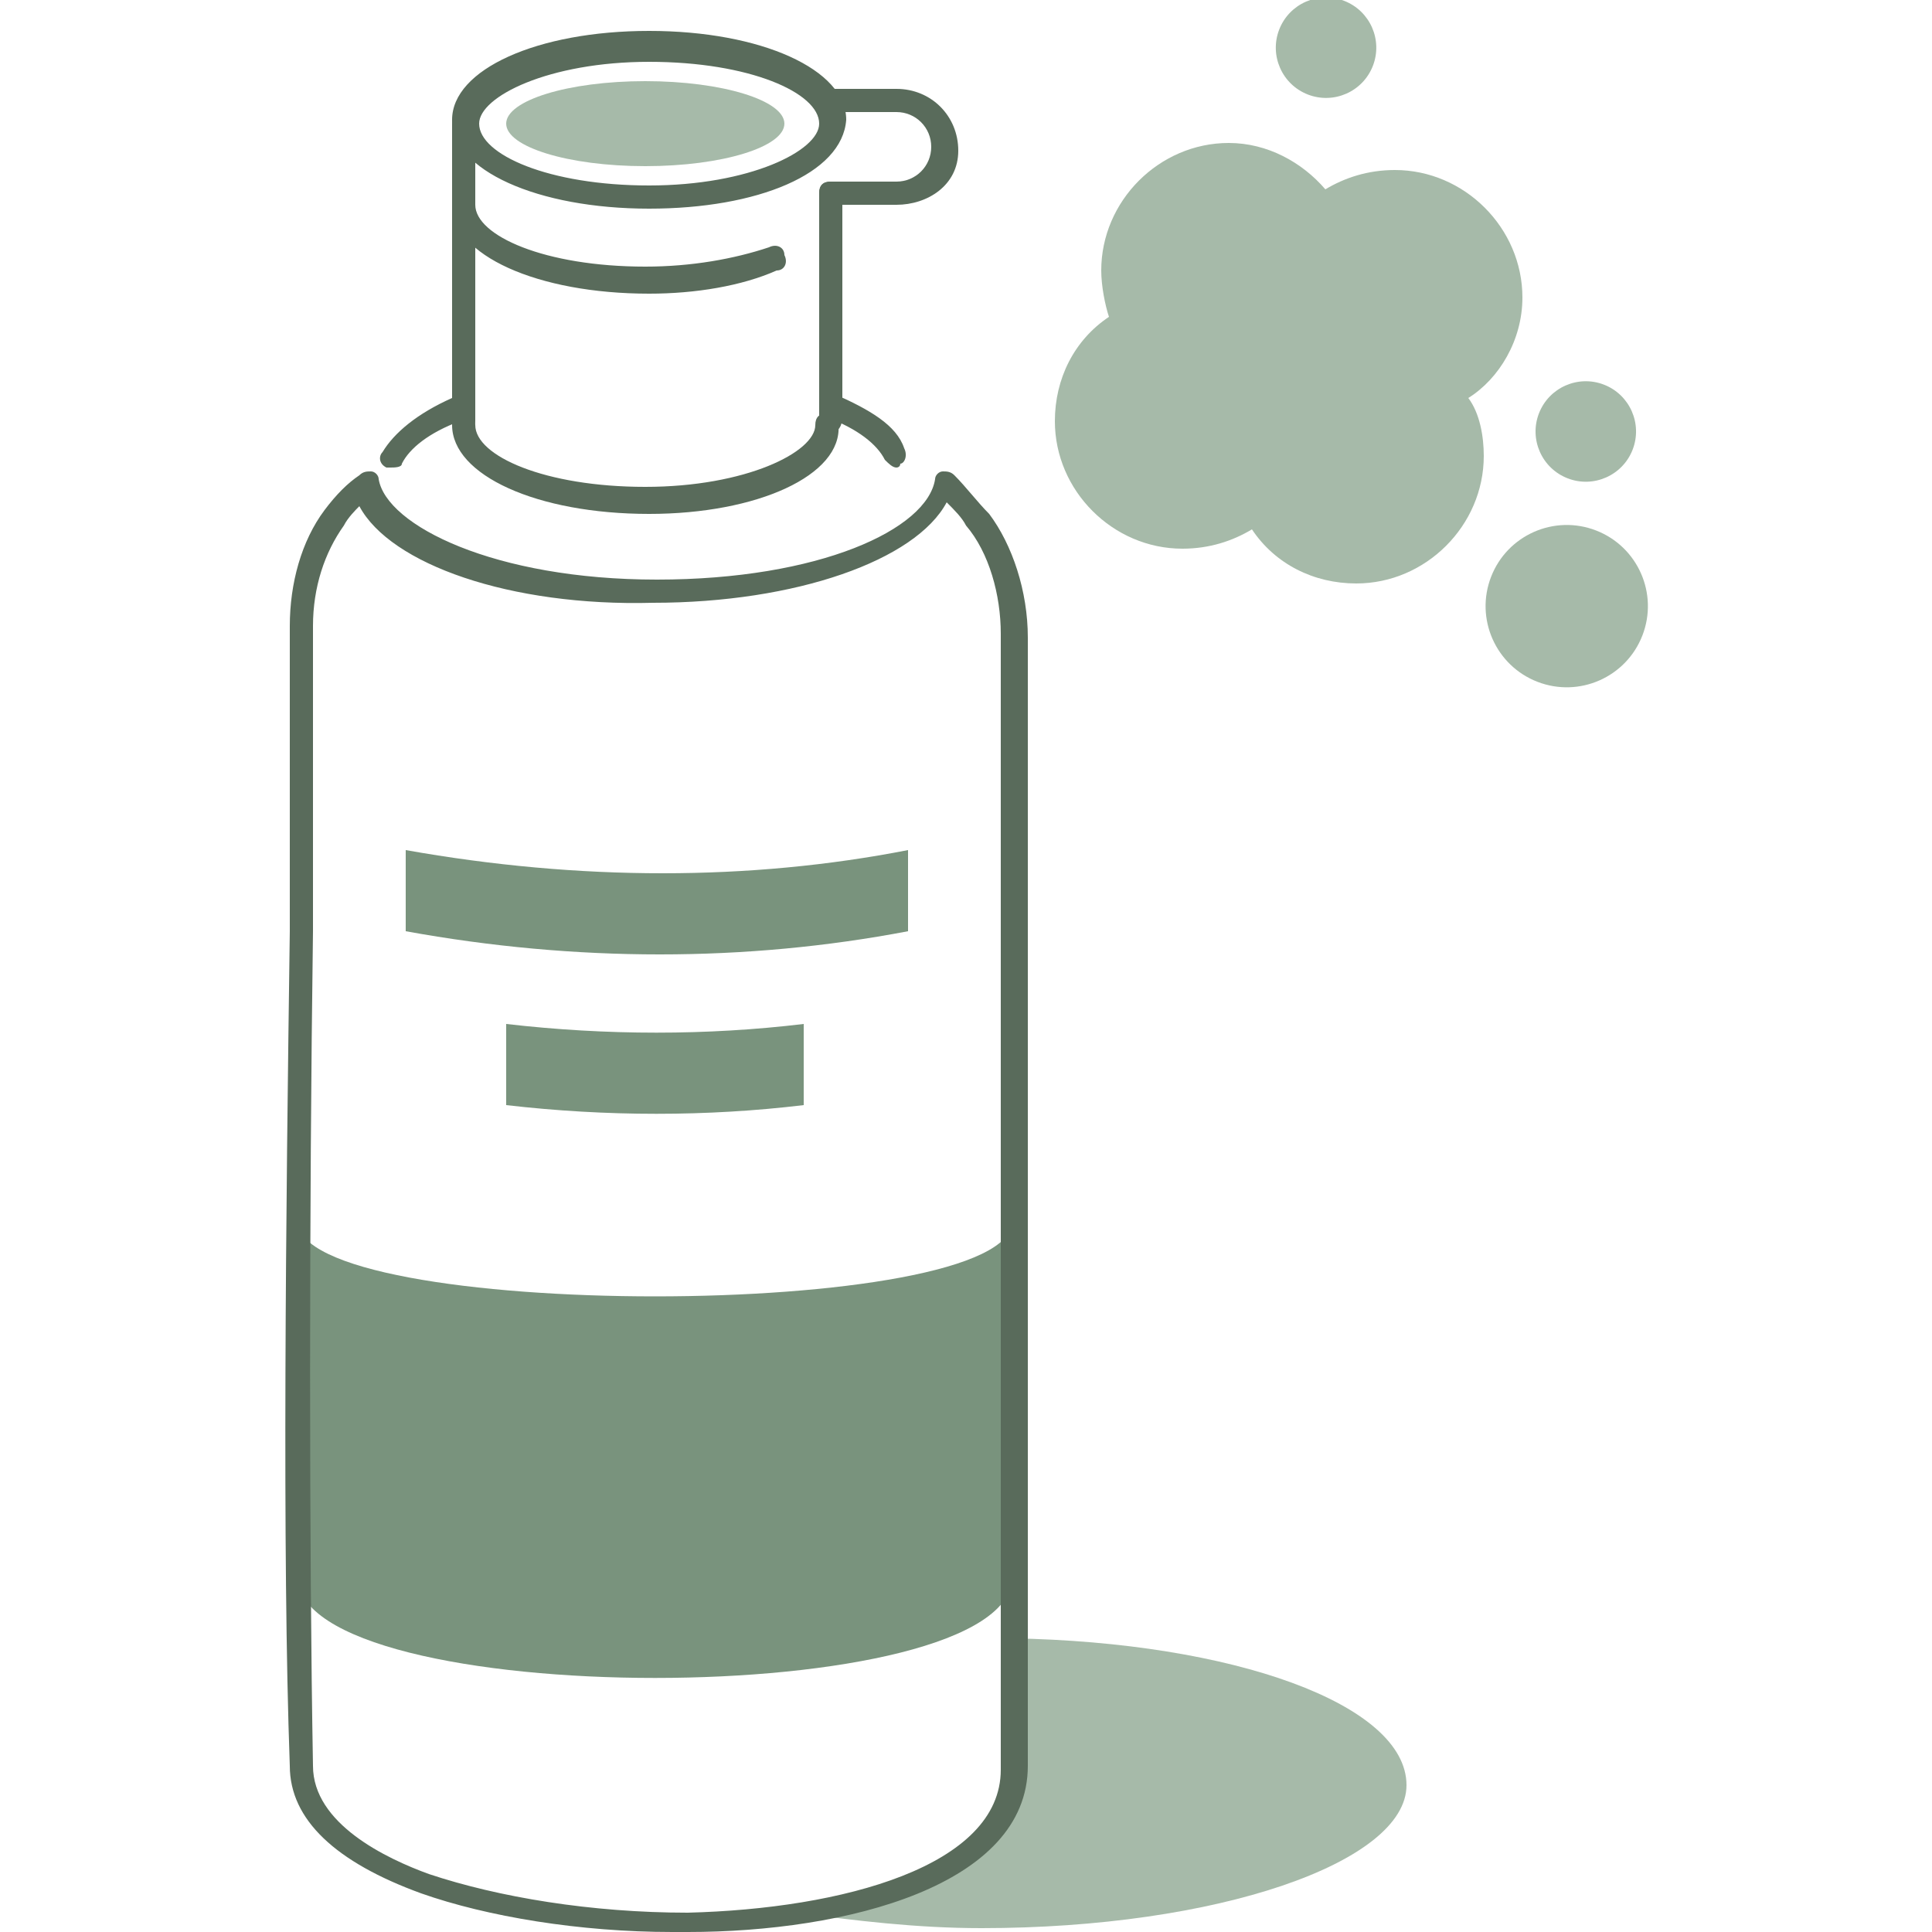
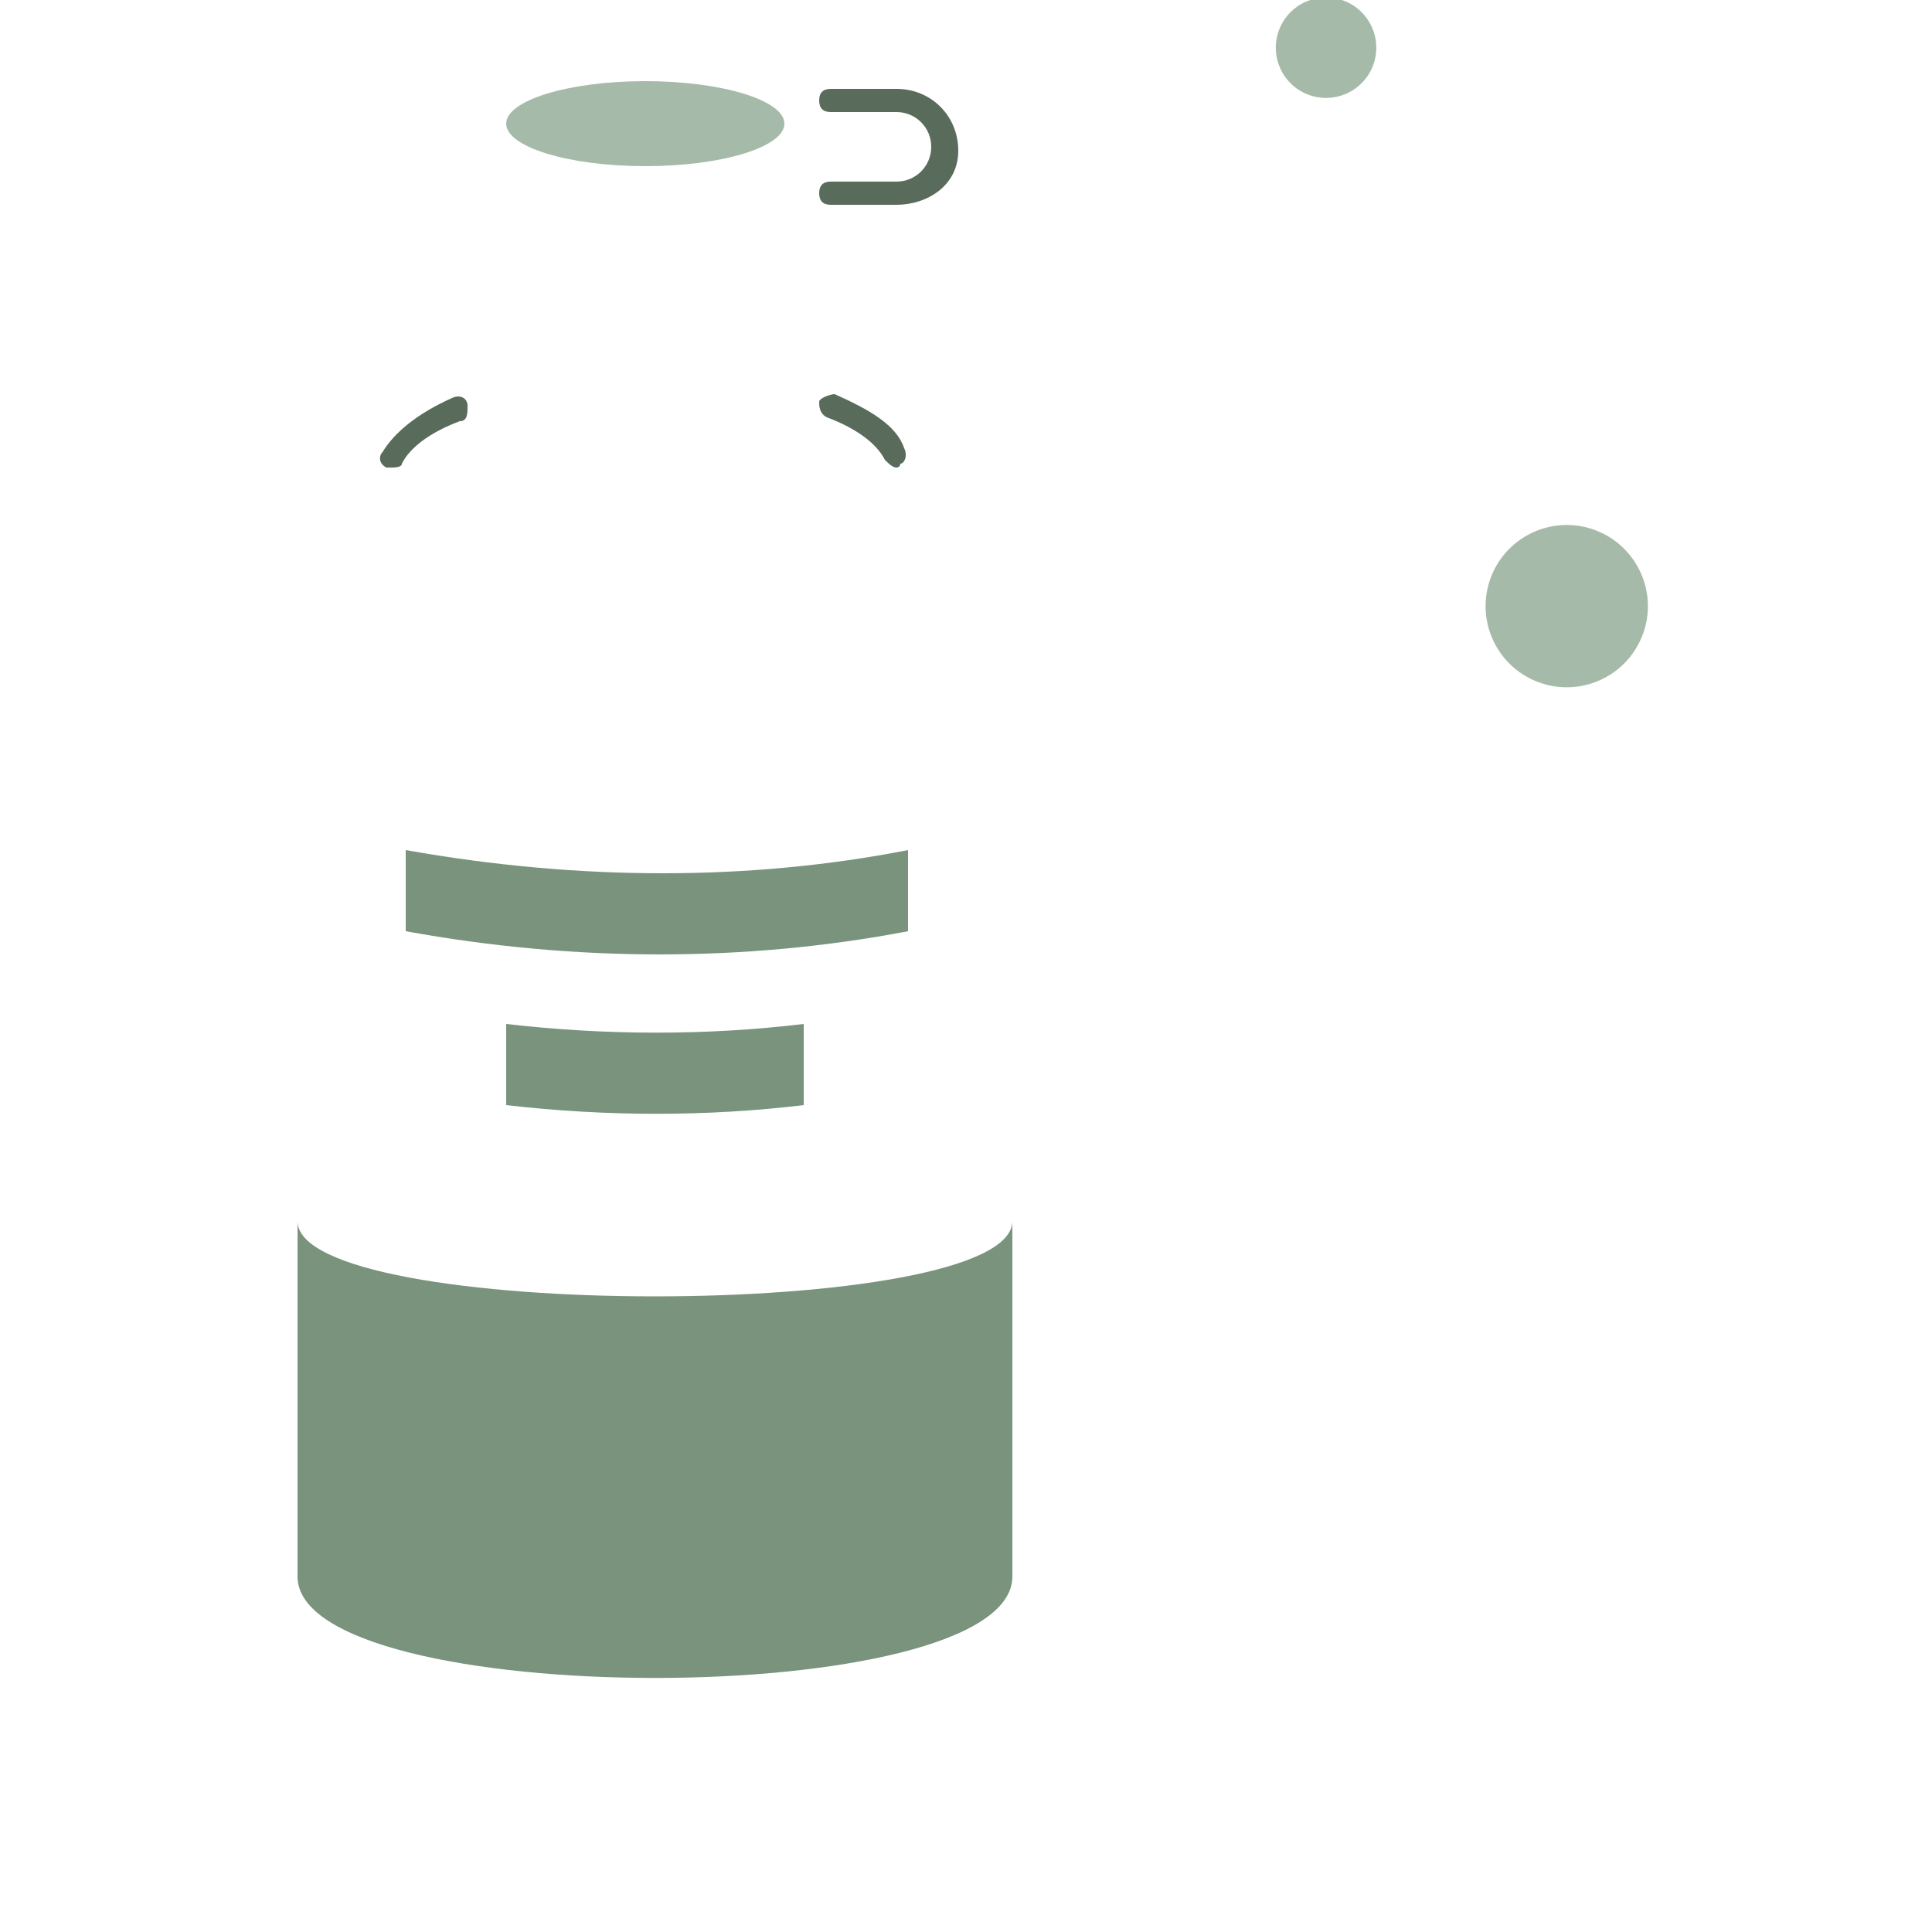
<svg xmlns="http://www.w3.org/2000/svg" viewBox="0 0 50 50">
  <style>.st0{fill:#79937d}.st1{fill-rule:evenodd;clip-rule:evenodd;fill:#a6baa9}.st2{fill:#596b5b}.st3{fill:#a6baa9}</style>
  <path class="st0" d="M26.2 40.8c0 3.5-18.5 3.5-18.5 0v-9.2c0 2.6 18.5 2.6 18.5 0v9.2zM23.5 24.1c-4.2.8-8.6.8-13 0V22c4.5.8 8.9.8 13 0v2.1z" />
-   <path class="st1" d="M26.2 42.4v3.3c0 2.1-2.5 3.3-5.6 3.8 1.5.2 3.1.4 4.8.4 6.1 0 11-1.7 11-3.7 0-2.1-4.5-3.7-10.2-3.8z" />
-   <path class="st2" d="M16.8 13.3c-2.9 0-5.1-1-5.1-2.3 0-.2.1-.3.3-.3s.3.1.3.3c0 .8 1.8 1.6 4.4 1.6s4.4-.9 4.4-1.6c0-.2.1-.3.3-.3s.3.1.3.3c.1 1.3-2.1 2.3-4.9 2.3zM16.8 5.4c-2.9 0-5.1-1-5.1-2.3 0-1.3 2.2-2.3 5.1-2.3s5.1 1 5.1 2.3c-.1 1.4-2.3 2.3-5.1 2.3zm0-3.8c-2.6 0-4.4.9-4.4 1.6 0 .8 1.8 1.6 4.4 1.6s4.4-.9 4.4-1.6c0-.8-1.8-1.6-4.4-1.6zM16.8 7.6c-2.9 0-5.1-1-5.1-2.3 0-.1.1-.3.3-.3s.3.1.3.3c0 .8 1.8 1.6 4.4 1.6 1.2 0 2.3-.2 3.2-.5.2-.1.4 0 .4.2.1.2 0 .4-.2.4-.9.4-2.1.6-3.3.6z" />
  <path class="st1" d="M16.7 2.1c2 0 3.6.5 3.6 1.1 0 .6-1.6 1.1-3.6 1.1s-3.6-.5-3.6-1.1c0-.6 1.6-1.1 3.6-1.1z" />
  <circle transform="rotate(-68.808 40.564 15.732)" class="st3" cx="40.6" cy="15.7" r="2.1" />
-   <circle transform="rotate(-68.808 40.996 11.154)" class="st3" cx="41" cy="11.2" r="1.3" />
  <circle transform="rotate(-68.808 34.261 1.254)" class="st3" cx="34.3" cy="1.3" r="1.3" />
  <path class="st2" d="M23.2 5.3h-1.7c-.2 0-.3-.1-.3-.3 0-.2.1-.3.3-.3h1.7c.5 0 .9-.4.9-.9s-.4-.9-.9-.9h-1.7c-.2 0-.3-.1-.3-.3s.1-.3.3-.3h1.7c.9 0 1.6.7 1.6 1.6s-.8 1.4-1.6 1.4z" />
-   <path class="st3" d="M39.4 7.7c0-1.8-1.5-3.3-3.3-3.3-.7 0-1.3.2-1.8.5-.6-.7-1.5-1.2-2.5-1.2-1.8 0-3.3 1.5-3.3 3.3 0 .4.1.9.2 1.2-.9.6-1.4 1.6-1.4 2.7 0 1.8 1.5 3.3 3.3 3.3.7 0 1.3-.2 1.8-.5.6.9 1.6 1.4 2.7 1.4 1.8 0 3.3-1.5 3.3-3.3 0-.5-.1-1.1-.4-1.5.8-.5 1.4-1.5 1.4-2.6z" />
  <path class="st0" d="M13.1 26.5v2.1c2.6.3 5.2.3 7.7 0v-2.1c-2.5.3-5.1.3-7.7 0z" />
-   <path class="st2" d="M17.4 50c-2.4 0-4.8-.4-6.5-1-2.2-.8-3.4-1.9-3.4-3.3-.2-5.5-.1-14.4 0-21.6v-7.9c0-1.1.3-2.2.9-3 .3-.4.6-.7.9-.9.1-.1.2-.1.3-.1.1 0 .2.1.2.2.2 1.2 3 2.6 7.2 2.6s7-1.3 7.2-2.6c0-.1.1-.2.2-.2s.2 0 .3.1c.3.3.6.7.9 1 .6.8 1 2 1 3.2v29.2c0 3.1-4.7 4.3-8.8 4.3h-.4zM9.3 13.1c-.1.1-.3.3-.4.5-.5.7-.8 1.6-.8 2.6v7.9c-.1 7.2-.1 16.1 0 21.6 0 1.5 1.9 2.4 3 2.8 1.8.6 4.2 1 6.7 1 4-.1 8.1-1.2 8.1-3.7V16.4c0-1-.3-2.1-.9-2.8-.1-.2-.3-.4-.5-.6-.8 1.5-3.9 2.6-7.6 2.6-3.7.1-6.8-1-7.6-2.5zM12 11.2c-.2 0-.3-.1-.3-.3V3.2c0-.2.1-.3.3-.3s.3.1.3.3v7.7c0 .1-.1.3-.3.3zM21.5 11.2c-.2 0-.3-.1-.3-.3V5c0-.2.1-.3.3-.3s.3.1.3.3v5.8c0 .2-.1.4-.3.4z" />
  <path class="st2" d="M10.1 12.1H10c-.2-.1-.2-.3-.1-.4.3-.5.9-1 1.8-1.4.2-.1.4 0 .4.2s0 .4-.2.4c-.8.3-1.3.7-1.5 1.1 0 .1-.2.1-.3.1zM23.2 12.1c-.1 0-.2-.1-.3-.2-.2-.4-.7-.8-1.5-1.1-.2-.1-.2-.3-.2-.4s.3-.2.4-.2c.9.4 1.6.8 1.8 1.4.1.2 0 .4-.1.4 0 .1-.1.1-.1.1z" />
</svg>